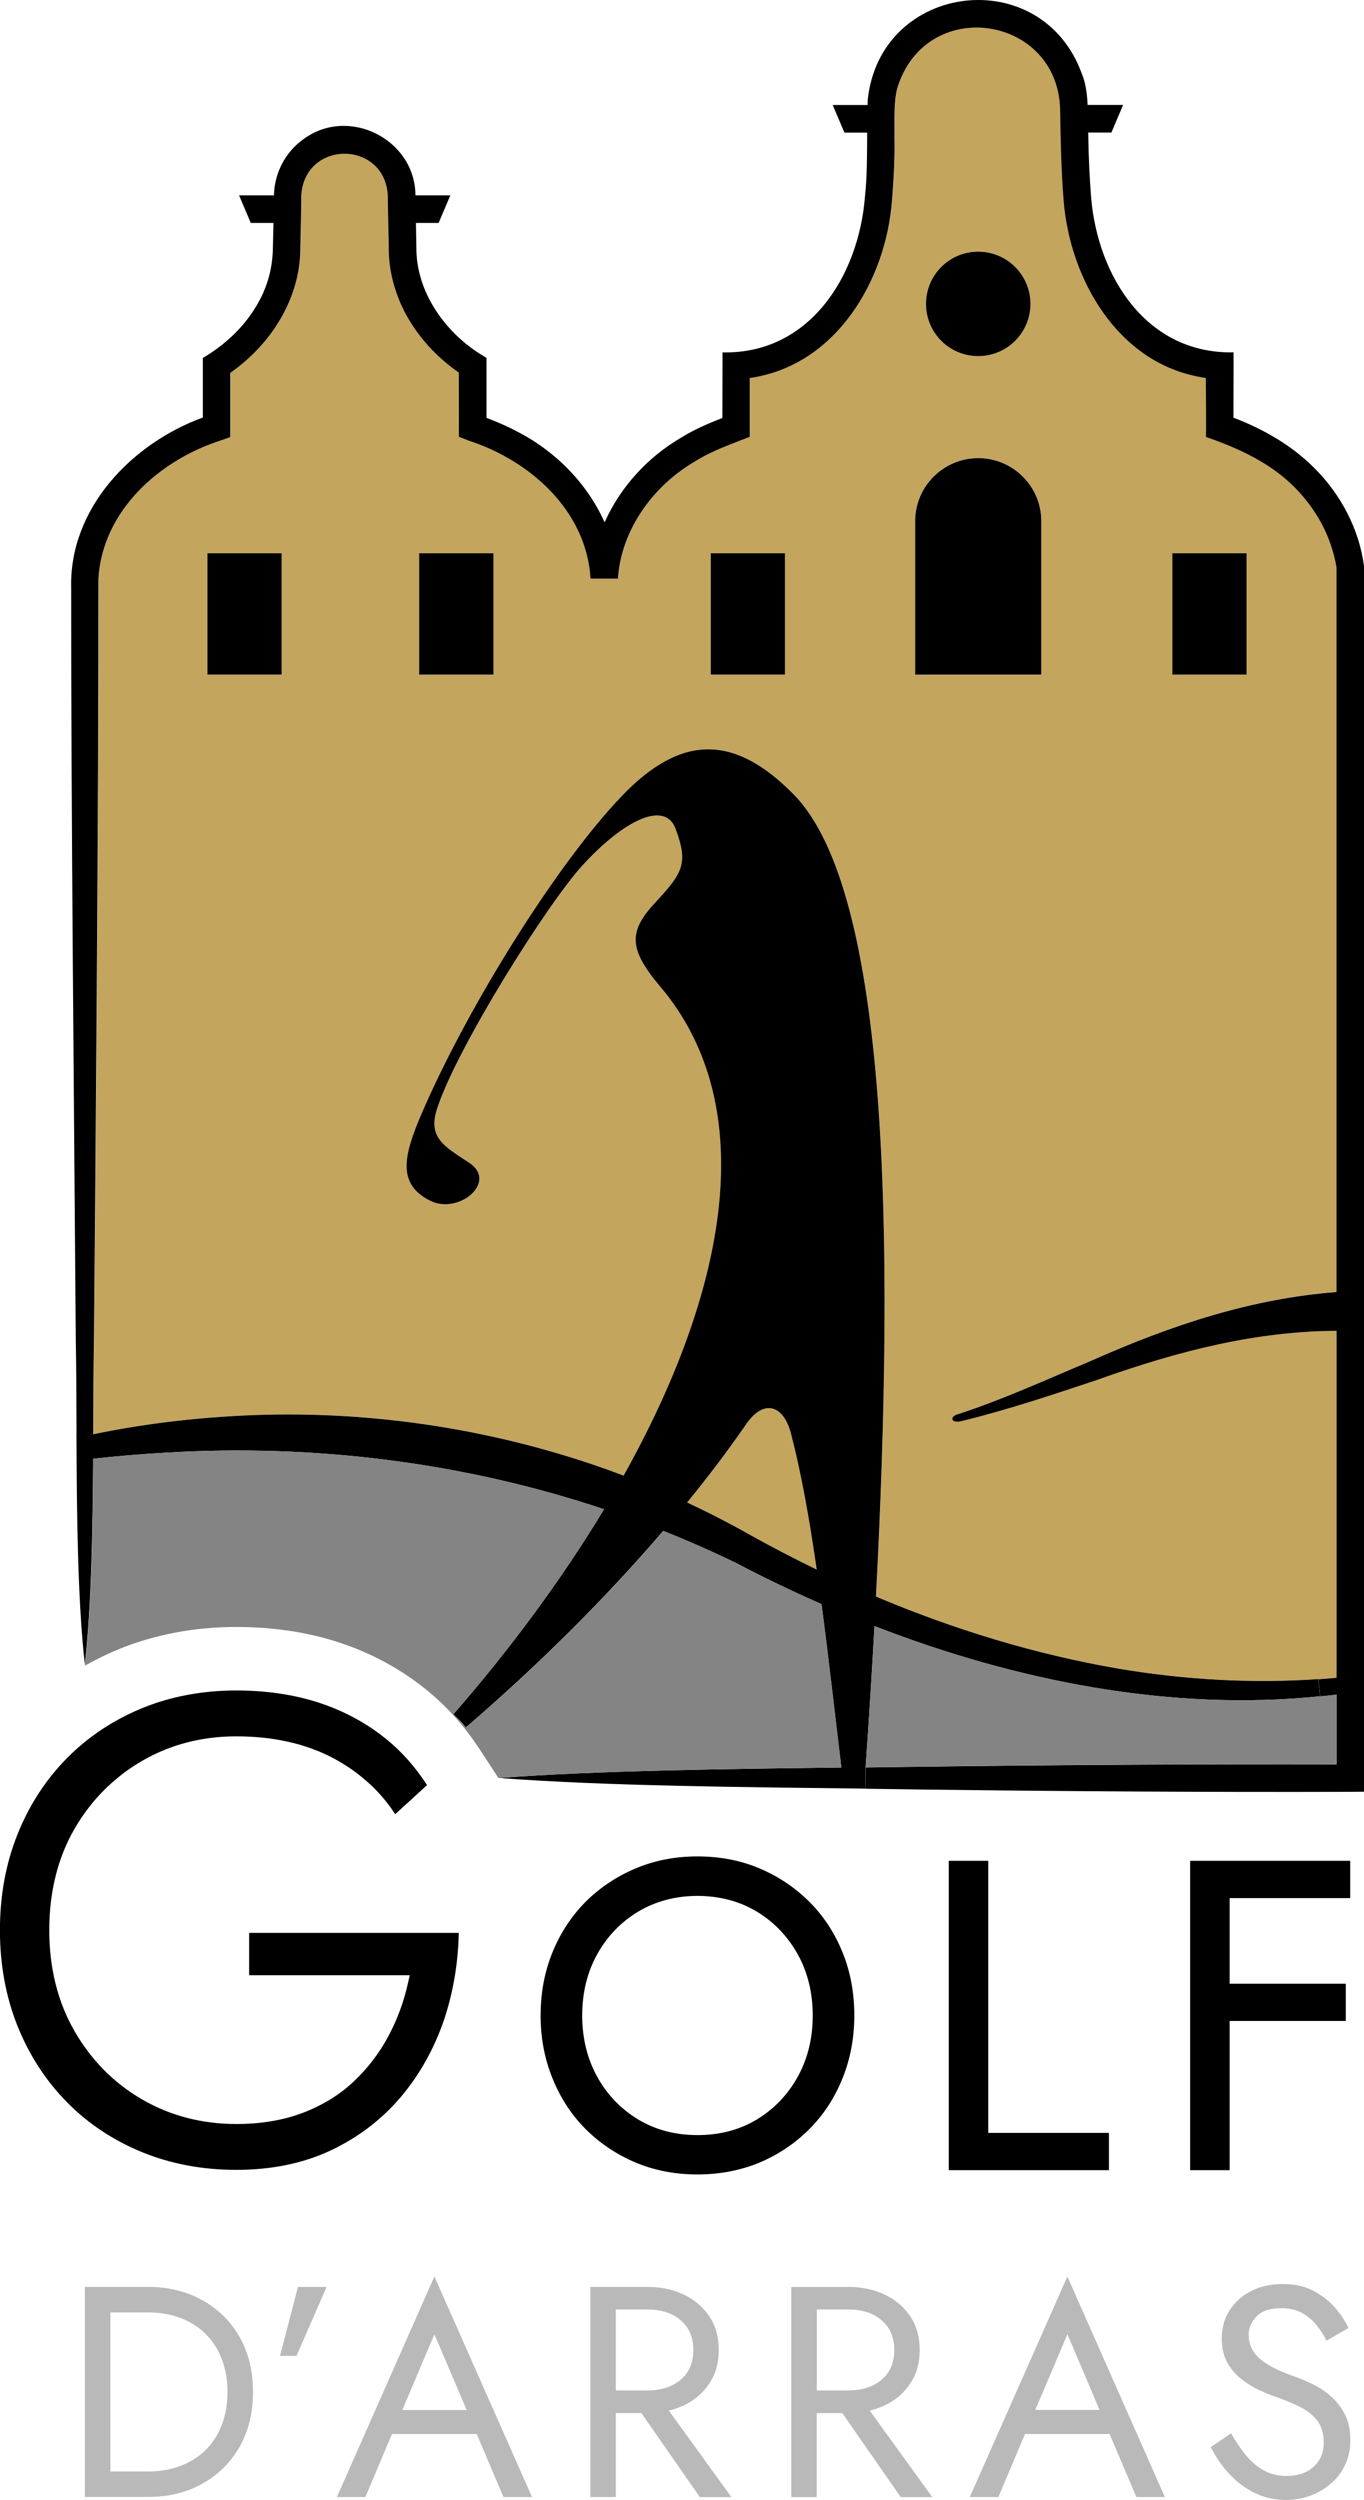
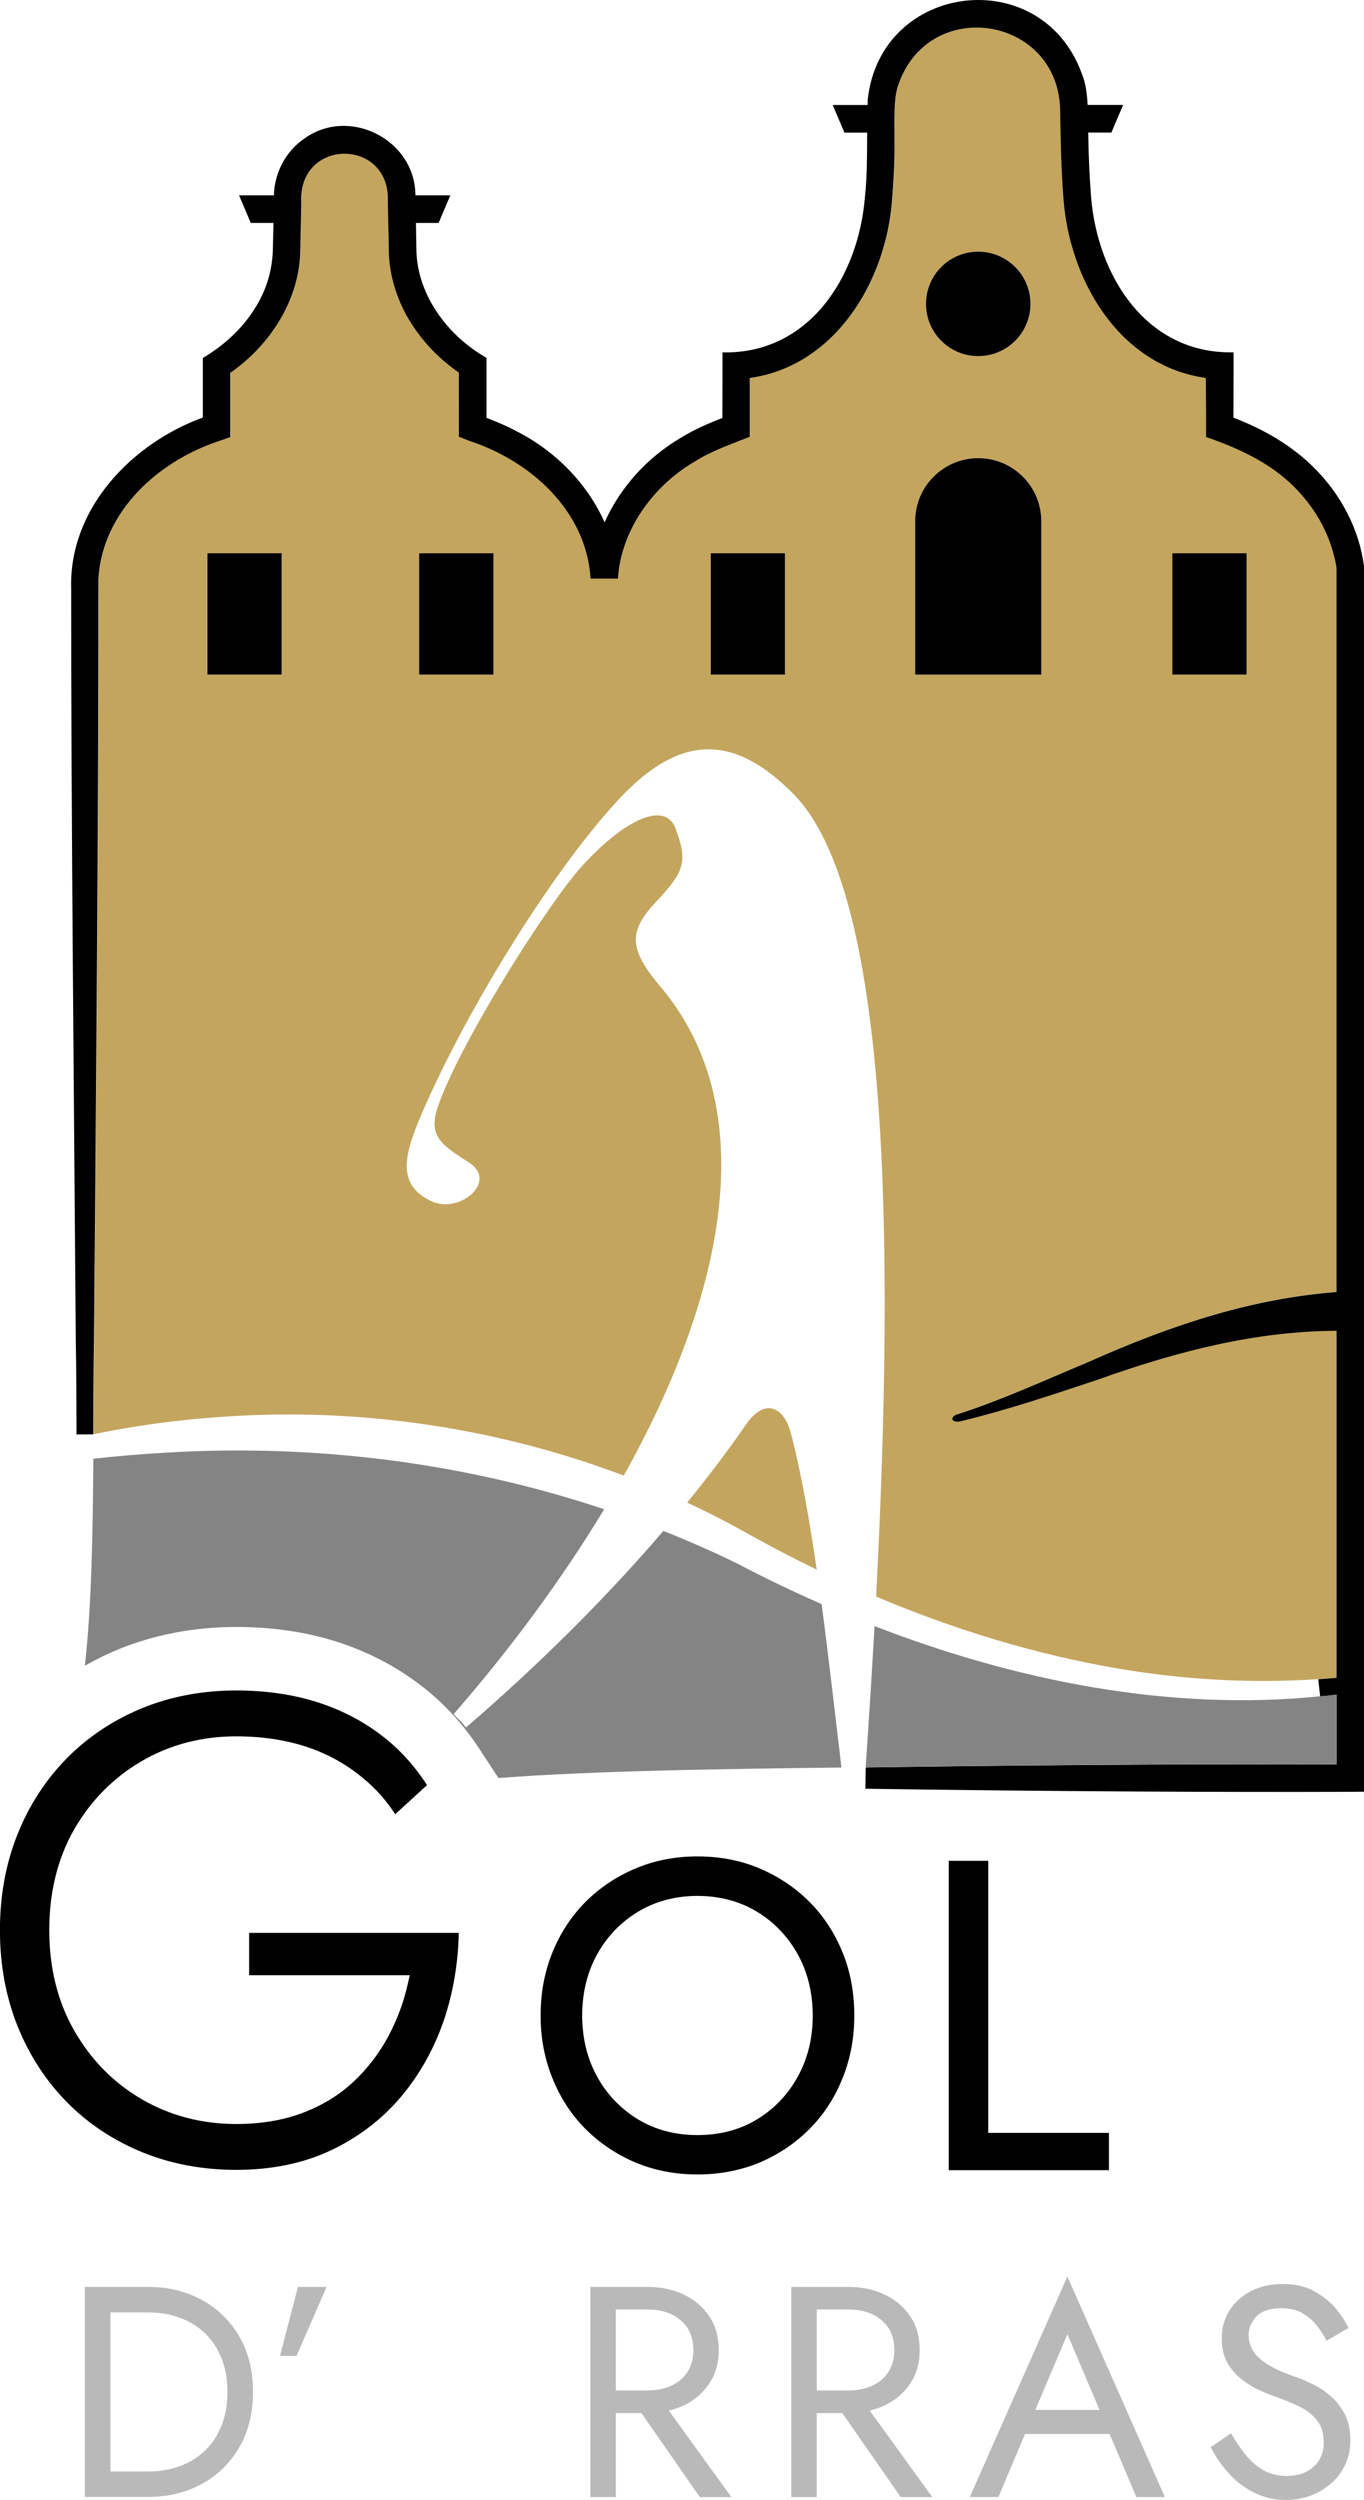
<svg xmlns="http://www.w3.org/2000/svg" id="Calque_2" data-name="Calque 2" viewBox="0 0 216.53 396.85">
  <defs>
    <style>
      .cls-1 {
        fill: #c3a55e;
      }

      .cls-1, .cls-2, .cls-3, .cls-4, .cls-5 {
        stroke-width: 0px;
      }

      .cls-2 {
        fill: #bab9b9;
      }

      .cls-3 {
        fill: #848484;
      }

      .cls-4 {
        fill: #000;
      }

      .cls-5 {
        fill: #000;
      }
    </style>
  </defs>
  <g id="Calque_1-2" data-name="Calque 1">
    <g>
      <g>
-         <polygon class="cls-5" points="214.34 301.31 214.34 295.39 188.93 295.39 188.93 344.5 195.2 344.5 195.2 320.81 213.64 320.81 213.64 314.9 195.2 314.9 195.2 301.31 214.34 301.31" />
        <polygon class="cls-5" points="156.88 295.39 150.61 295.39 150.61 344.5 176.04 344.5 176.04 338.58 156.88 338.58 156.88 295.39" />
        <path class="cls-5" d="M128.54,301.95c-2.24-2.25-4.89-4.04-7.89-5.32-3-1.29-6.35-1.94-9.93-1.94s-6.86.65-9.89,1.94c-3.02,1.28-5.68,3.07-7.92,5.32-2.24,2.27-3.99,4.96-5.22,8-1.24,3.05-1.87,6.41-1.87,9.99s.63,6.88,1.87,9.94c1.23,3.08,2.98,5.78,5.22,8.04,2.24,2.25,4.91,4.06,7.92,5.34,3.03,1.28,6.36,1.92,9.89,1.92s6.91-.65,9.93-1.92c3-1.28,5.65-3.08,7.89-5.34,2.24-2.25,3.99-4.96,5.22-8.04,1.24-3.07,1.86-6.41,1.86-9.94s-.61-6.94-1.86-9.99c-1.23-3.05-2.98-5.75-5.22-8ZM126.63,329.68c-1.57,2.85-3.76,5.12-6.5,6.78-2.72,1.64-5.88,2.47-9.41,2.47s-6.65-.83-9.4-2.47c-2.73-1.66-4.94-3.93-6.51-6.78-1.57-2.83-2.39-6.12-2.39-9.73s.81-6.91,2.39-9.74c1.57-2.83,3.78-5.12,6.51-6.76,2.75-1.64,5.92-2.49,9.4-2.49s6.7.85,9.41,2.49c2.73,1.64,4.91,3.93,6.5,6.76,1.57,2.83,2.39,6.12,2.39,9.74s-.81,6.89-2.39,9.73Z" />
        <path class="cls-5" d="M39.56,313.55h25.49l-.27,1.18c-.66,3.03-1.74,5.93-3.18,8.6-1.44,2.68-3.31,5.1-5.55,7.19-2.25,2.09-4.97,3.75-8.07,4.91-3.08,1.16-6.61,1.74-10.47,1.74-5.49,0-10.54-1.33-15-3.93-4.47-2.6-8.07-6.26-10.71-10.87-2.64-4.59-3.98-9.98-3.98-15.98s1.34-11.45,3.98-16.03c1.84-3.18,4.13-5.9,6.86-8.12,1.19-1.01,2.49-1.89,3.84-2.68,4.46-2.6,9.51-3.93,15-3.93,5.92,0,11.14,1.18,15.53,3.53,1.66.9,3.18,1.91,4.57,3.08,2.01,1.64,3.71,3.56,5.14,5.75l5.05-4.62c-.25-.38-.5-.76-.76-1.13-1.86-2.65-4.06-4.96-6.55-6.83-3.03-2.3-6.51-4.08-10.32-5.27-3.83-1.19-8.09-1.79-12.66-1.79-5.34,0-10.36.94-14.92,2.8-3.33,1.36-6.4,3.17-9.12,5.37-.98.8-1.91,1.64-2.8,2.54-3.36,3.4-6.02,7.47-7.87,12.1-1.86,4.62-2.8,9.74-2.8,15.23s.94,10.62,2.8,15.25c1.86,4.62,4.51,8.7,7.87,12.1,3.36,3.4,7.37,6.05,11.92,7.91,4.56,1.86,9.58,2.8,14.92,2.8,5.6,0,10.67-1.04,15.03-3.1,4.36-2.07,8.1-4.92,11.1-8.47,3.02-3.58,5.32-7.72,6.88-12.31,1.44-4.33,2.22-8.95,2.32-13.74h-33.28v6.73Z" />
      </g>
      <g>
        <path class="cls-1" d="M125.57,227.59c1.64,6.33,2.93,13.64,4.08,21.58-3.55-1.72-7.04-3.55-10.49-5.45-3.28-1.87-6.65-3.6-10.08-5.2,3.38-4.14,6.53-8.3,9.41-12.48,2.8-4.03,5.92-2.95,7.08,1.56Z" />
        <path class="cls-1" d="M212.17,211.23v55.09c-.96.08-1.94.17-2.9.23-10.59.71-21.28.1-31.74-1.67-13.24-2.27-26.1-6.21-38.45-11.44,2.98-57.24,2.06-111.92-13.04-127.31-9.23-9.41-17.68-9.79-27.25.17-10.28,10.71-24.48,33.38-31.84,50.48-2.78,6.5-4.04,11.19,1.41,13.85,4.54,2.22,10.76-3.05,6.12-6.07-4.23-2.73-6.56-4.09-5.02-8.72,3.23-9.74,17.45-32.4,23.09-38.53,6.58-7.18,13.01-10.26,14.7-5.78,2.02,5.39,1.26,6.94-3.03,11.55-4.34,4.62-4.62,7.36.6,13.52,16.34,19.32,10.34,48.76-5.8,77.64-18.08-6.84-37.54-10.13-56.86-9.66-9.16.25-18.35,1.23-27.33,3.1.02-5.39.03-10.52.12-15.02.23-25.67.65-77.46.68-103.13.03-3.53,0-14.34.03-17.72.66-10.74,9.61-18.78,19.44-21.93l1.49-.53v-10.19c6.4-4.46,11.05-11.68,11.12-19.59.02-1.79.18-6.79.15-8.49.48-8.98,13.31-8.9,13.74,0-.02,1.67.15,6.81.15,8.49.02,4.04,1.36,8.29,3.56,11.72,2.02,3.17,4.49,5.68,7.56,7.82,0,2.8.02,9.61,0,10.18l1.49.6c9.83,3.17,18.76,11.12,19.42,21.93h4.36c.46-7.71,5.59-14.77,12.2-18.59,2.67-1.71,5.8-2.75,8.72-3.93v-9.33c13.59-1.92,21.63-15.36,22.59-28.27.25-3.28.45-6.63.38-9.73.05-2.45-.25-6.5.7-8.77,4.99-13.85,25.12-10.64,25.59,4.04.07,4.71.17,9.66.55,14.45.94,12.5,8.57,25.99,22.03,28.19l.55.1c.02,3.12.07,8.73.02,9.35,5.19,1.79,10.34,4.16,14.2,8.12,1.71,1.74,3.17,3.73,4.29,5.88,1.08,2.12,1.86,4.41,2.24,6.73v115c-13.14,1.03-25.62,4.97-39.23,11.04-6.86,2.88-13.71,6.03-20.77,8.32-1.06.27-.99.81-.99.81,0,0,.02.38.65.41.18.03.43.02.76-.07,7.28-1.77,14.4-4.16,21.46-6.51,13.42-4.81,25.56-7.76,38.12-7.84ZM197.9,107.09v-19.26h-11.78v19.26h11.78ZM165.3,107.09v-24.35c0-5.54-4.47-10.01-10.01-10.01s-10.01,4.47-10.01,10.01v24.35h20.02ZM163.58,48.24c0-4.57-3.71-8.29-8.29-8.29s-8.29,3.71-8.29,8.29,3.71,8.29,8.29,8.29,8.29-3.7,8.29-8.29ZM124.61,107.09v-19.26h-11.78v19.26h11.78ZM78.34,107.09v-19.26h-11.8v19.26h11.8ZM44.71,107.09v-19.26h-11.78v19.26h11.78Z" />
        <path class="cls-4" d="M14.82,227.69l-2.67.02c-.02-5.37-.03-10.52-.12-15.03-.25-33.38-.76-86-.73-119.24-.38-12.66,9.56-23.02,20.9-27.16v-9.46c3.2-1.86,6.26-4.62,8.24-7.84,1.86-2.9,2.82-6.12,2.88-9.55,0,0,.05-2.4.1-4.04h-3.61l-1.86-4.38h5.54c.05-3.48,1.82-6.91,4.69-8.92,7.16-5.3,17.73.03,17.77,8.92h5.54l-1.86,4.38h-3.6c.02,1.59.05,3.18.07,4.04,0,6.83,4.42,13.14,10.04,16.71l1.09.68v9.51c1.57.61,3.22,1.29,4.66,2.07,6.13,3.08,11.29,8.24,14.09,14.52,2.49-5.6,6.81-10.32,12.1-13.42,2.04-1.28,4.33-2.27,6.6-3.15,0-3.08.02-9.4.02-10.41,13.74.3,21.59-12.02,22.61-24.71.35-3.2.33-6.71.35-10.18h-3.61l-1.86-4.38h5.54c.02-.28.02-.58.02-.85,2.01-18.71,27.66-21.79,34.02-4.03.58,1.39.8,3.12.89,4.87h5.63l-1.86,4.38h-3.68c0,.28.02.58.02.85.05,3.25.2,6.26.43,9.33,1.03,12.71,8.87,25.01,22.62,24.71.02.93-.02,7.28-.02,10.37,4.77,1.82,9.31,4.41,12.94,8.09,4.11,4.14,7.03,9.6,7.79,15.48v194.55l-2.19.02c-22.51.07-45.03-.08-67.55-.36-2.98-.05-6.13-.08-9.41-.13l.05-3.38c3.26-.05,6.41-.08,9.36-.13,21.79-.28,43.59-.41,65.38-.36v-11.07c-.86.12-1.72.22-2.6.28l-.3-2.72c.96-.07,1.94-.15,2.9-.23v-55.09c-12.56.08-24.69,3.03-38.12,7.84-7.06,2.35-14.19,4.74-21.46,6.51-.33.08-.58.1-.76.07-.63-.03-.65-.41-.65-.41,0,0-.07-.55.99-.81,7.06-2.29,13.9-5.44,20.77-8.32,13.61-6.07,26.09-10.01,39.23-11.04v-115c-.38-2.32-1.16-4.61-2.24-6.73-1.13-2.15-2.59-4.14-4.29-5.88-3.86-3.96-9.02-6.33-14.2-8.12.05-.61,0-6.23-.02-9.35l-.55-.1c-13.46-2.2-21.08-15.69-22.03-28.19-.38-4.79-.48-9.74-.55-14.45-.46-14.68-20.6-17.9-25.59-4.04-.94,2.27-.65,6.31-.7,8.77.07,3.1-.13,6.45-.38,9.73-.96,12.91-9,26.35-22.59,28.27v9.33c-2.92,1.18-6.05,2.22-8.72,3.93-6.61,3.83-11.73,10.89-12.2,18.59h-4.36c-.66-10.81-9.6-18.76-19.42-21.93l-1.49-.6c.02-.56,0-7.37,0-10.18-3.07-2.14-5.54-4.66-7.56-7.82-2.2-3.43-3.55-7.67-3.56-11.72,0-1.67-.17-6.81-.15-8.49-.43-8.9-13.26-8.98-13.74,0,.03,1.69-.13,6.7-.15,8.49-.07,7.91-4.72,15.13-11.12,19.59v10.19l-1.49.53c-9.83,3.15-18.78,11.19-19.44,21.93-.03,3.38,0,14.19-.03,17.72-.03,25.67-.45,77.46-.68,103.13-.08,4.49-.1,9.63-.12,15.02Z" />
-         <path class="cls-4" d="M129.65,249.17c-1.14-7.94-2.44-15.25-4.08-21.58-1.16-4.51-4.28-5.59-7.08-1.56-2.88,4.18-6.03,8.34-9.41,12.48,3.43,1.61,6.79,3.33,10.08,5.2,3.45,1.91,6.94,3.73,10.49,5.45ZM13.47,264.23c-1.16-10.26-1.28-24.05-1.33-36.53l2.67-.02c8.98-1.87,18.16-2.85,27.33-3.1,19.32-.46,38.78,2.82,56.86,9.66,16.14-28.89,22.14-58.32,5.8-77.64-5.22-6.17-4.94-8.9-.6-13.52,4.29-4.61,5.05-6.17,3.03-11.55-1.69-4.47-8.12-1.39-14.7,5.78-5.63,6.13-19.85,28.79-23.09,38.53-1.54,4.62.8,5.98,5.02,8.72,4.64,3.02-1.57,8.29-6.12,6.07-5.45-2.67-4.19-7.36-1.41-13.85,7.36-17.1,21.56-39.78,31.84-50.48,9.56-9.96,18.01-9.58,27.25-.17,15.1,15.4,16.03,70.07,13.04,127.31,12.35,5.22,25.21,9.16,38.45,11.44,10.46,1.77,21.15,2.39,31.74,1.67l.3,2.72c-23.73,2.44-48.23-2.4-70.73-11.14-.41,7.47-.89,14.97-1.41,22.42l-.05,3.38c-18.69-.22-41.43-.41-58.14-1.69,15.48-1.18,36.43-1.44,54.33-1.66-1.08-8.97-2.06-17.72-3.15-25.94-4.64-2.04-9.16-4.21-13.57-6.53-3.78-1.84-7.64-3.53-11.55-5.09-9.41,11-20.24,21.66-31.34,31.21-.88-1.18-.99-1.06-1.96-2.12,8.92-10.24,17.12-21.3,23.9-32.53-22.22-7.42-45.82-10.37-69.27-9-3.94.22-7.89.55-11.82.98-.08,11.39-.28,23.45-1.33,32.67Z" />
        <path class="cls-3" d="M18.78,261.82c5.78-2.35,12.08-3.55,18.73-3.55,5.6,0,10.87.76,15.66,2.25,4.96,1.55,9.47,3.86,13.43,6.87,3.3,2.49,6.24,5.54,8.71,9.07.26.36.6.88.95,1.4l2.86,4.38h.13c15.48-1.18,36.43-1.44,54.33-1.66-1.08-8.97-2.06-17.72-3.15-25.94-4.64-2.04-9.16-4.21-13.57-6.53-3.78-1.84-7.64-3.53-11.55-5.09-9.41,11-20.24,21.66-31.34,31.21-.88-1.18-.99-1.06-1.96-2.12,8.92-10.24,17.12-21.3,23.9-32.53-22.22-7.42-45.82-10.37-69.27-9-3.94.22-7.89.55-11.82.98-.08,11.39-.28,23.45-1.33,32.67v.18c1.71-.96,3.47-1.84,5.31-2.59Z" />
        <rect class="cls-4" x="186.11" y="87.83" width="11.78" height="19.26" />
        <path class="cls-3" d="M138.83,258.13c22.51,8.73,47,13.57,70.73,11.14.88-.07,1.74-.17,2.6-.28v11.07c-21.79-.05-43.59.08-65.38.36-2.95.05-6.1.08-9.36.13.51-7.46.99-14.95,1.41-22.42Z" />
        <path class="cls-4" d="M165.3,82.74v24.35h-20.02v-24.35c0-5.54,4.49-10.01,10.01-10.01s10.01,4.47,10.01,10.01Z" />
        <path class="cls-4" d="M155.29,39.95c4.57,0,8.29,3.71,8.29,8.29s-3.71,8.29-8.29,8.29-8.29-3.7-8.29-8.29,3.71-8.29,8.29-8.29Z" />
        <rect class="cls-4" x="112.83" y="87.83" width="11.78" height="19.26" />
        <rect class="cls-4" x="66.54" y="87.83" width="11.8" height="19.26" />
        <rect class="cls-4" x="32.93" y="87.83" width="11.78" height="19.26" />
        <g>
          <path class="cls-2" d="M199.07,395.69c-1.54-.78-2.88-1.81-4.04-3.1-1.16-1.29-2.1-2.65-2.83-4.13l3.23-2.19c.76,1.34,1.57,2.52,2.4,3.53.85,1.01,1.79,1.81,2.83,2.39,1.06.56,2.25.85,3.58.85,1.77,0,3.22-.48,4.29-1.47,1.08-.98,1.61-2.24,1.61-3.76s-.35-2.68-1.04-3.56c-.7-.89-1.61-1.62-2.73-2.17-1.13-.56-2.32-1.06-3.6-1.51-.83-.28-1.76-.66-2.77-1.11-1.01-.46-1.99-1.06-2.9-1.77-.93-.71-1.67-1.59-2.27-2.64-.58-1.06-.88-2.34-.88-3.86,0-1.66.41-3.13,1.24-4.44.83-1.29,1.97-2.32,3.43-3.07,1.46-.75,3.13-1.11,5.01-1.11s3.38.33,4.74,1.01c1.34.7,2.5,1.56,3.45,2.62.96,1.08,1.71,2.19,2.24,3.36l-3.48,2.01c-.41-.83-.93-1.64-1.57-2.44-.63-.8-1.39-1.44-2.3-1.96-.91-.5-2.01-.76-3.31-.76-1.81,0-3.13.45-3.94,1.31-.83.88-1.24,1.86-1.24,2.93,0,.93.23,1.77.71,2.55s1.28,1.51,2.4,2.19c1.13.7,2.67,1.36,4.61,2.02.88.33,1.82.75,2.8,1.24.99.51,1.91,1.16,2.75,1.94.83.78,1.52,1.71,2.07,2.8.53,1.09.8,2.4.8,3.93s-.27,2.78-.83,3.96c-.55,1.18-1.31,2.17-2.29,3-.96.83-2.06,1.46-3.28,1.91s-2.5.66-3.84.66c-1.81,0-3.48-.38-5.02-1.16Z" />
          <path class="cls-2" d="M174.55,382.56l-5.1-12.02-5.1,12.02h10.21ZM169.44,361.37l15.48,35.02h-4.52l-4.26-10.01h-13.42l-4.23,10.01h-4.54l15.5-35.02Z" />
          <path class="cls-2" d="M134.67,363.03c2.15,0,4.09.41,5.78,1.23,1.71.8,3.05,1.96,4.06,3.45.99,1.49,1.49,3.26,1.49,5.34s-.5,3.8-1.49,5.3c-1.01,1.52-2.35,2.68-4.06,3.48-.75.36-1.54.63-2.39.83l9.94,13.74h-5.01l-9.28-13.34h-4.06v13.34h-4.04v-33.36h9.05ZM134.67,379.47c1.43,0,2.7-.25,3.8-.76s1.96-1.24,2.57-2.19c.61-.96.93-2.12.93-3.48s-.31-2.52-.93-3.48c-.61-.94-1.47-1.67-2.57-2.19-1.09-.51-2.37-.76-3.8-.76h-5.01v12.86h5.01Z" />
          <path class="cls-2" d="M97.76,379.47h5.01c1.43,0,2.7-.25,3.8-.76s1.96-1.24,2.57-2.19c.61-.96.93-2.12.93-3.48s-.31-2.52-.93-3.48c-.61-.94-1.47-1.67-2.57-2.19-1.09-.51-2.37-.76-3.8-.76h-5.01v12.86ZM97.76,383.05v13.34h-4.04v-33.36h9.05c2.17,0,4.09.41,5.8,1.23,1.69.8,3.03,1.96,4.04,3.45.99,1.49,1.49,3.26,1.49,5.34s-.5,3.8-1.49,5.3c-1.01,1.52-2.35,2.68-4.04,3.48-.76.36-1.56.63-2.4.83l9.94,13.74h-5.01l-9.28-13.34h-4.06Z" />
-           <path class="cls-2" d="M68.96,370.55l-5.09,12.02h10.21l-5.12-12.02ZM62.23,386.38l-4.23,10.01h-4.52l15.48-35.02,15.5,35.02h-4.54l-4.24-10.01h-13.44Z" />
          <polygon class="cls-2" points="51.84 363.03 47.07 373.98 44.45 373.98 47.3 363.03 51.84 363.03" />
          <path class="cls-2" d="M17.53,367.09v25.24h5.95c1.87,0,3.6-.28,5.14-.88,1.56-.58,2.9-1.43,4.01-2.52s1.97-2.42,2.57-3.98c.61-1.56.91-3.31.91-5.25s-.3-3.68-.91-5.24c-.6-1.56-1.46-2.88-2.57-3.98s-2.45-1.94-4.01-2.52c-1.54-.6-3.26-.88-5.14-.88h-5.95ZM13.47,396.39v-33.36h10.01c3.23,0,6.12.7,8.62,2.1,2.52,1.39,4.49,3.35,5.92,5.83,1.43,2.49,2.14,5.4,2.14,8.73s-.71,6.26-2.14,8.75c-1.43,2.49-3.4,4.44-5.92,5.83-2.5,1.41-5.39,2.1-8.62,2.1h-10.01Z" />
        </g>
      </g>
    </g>
  </g>
</svg>